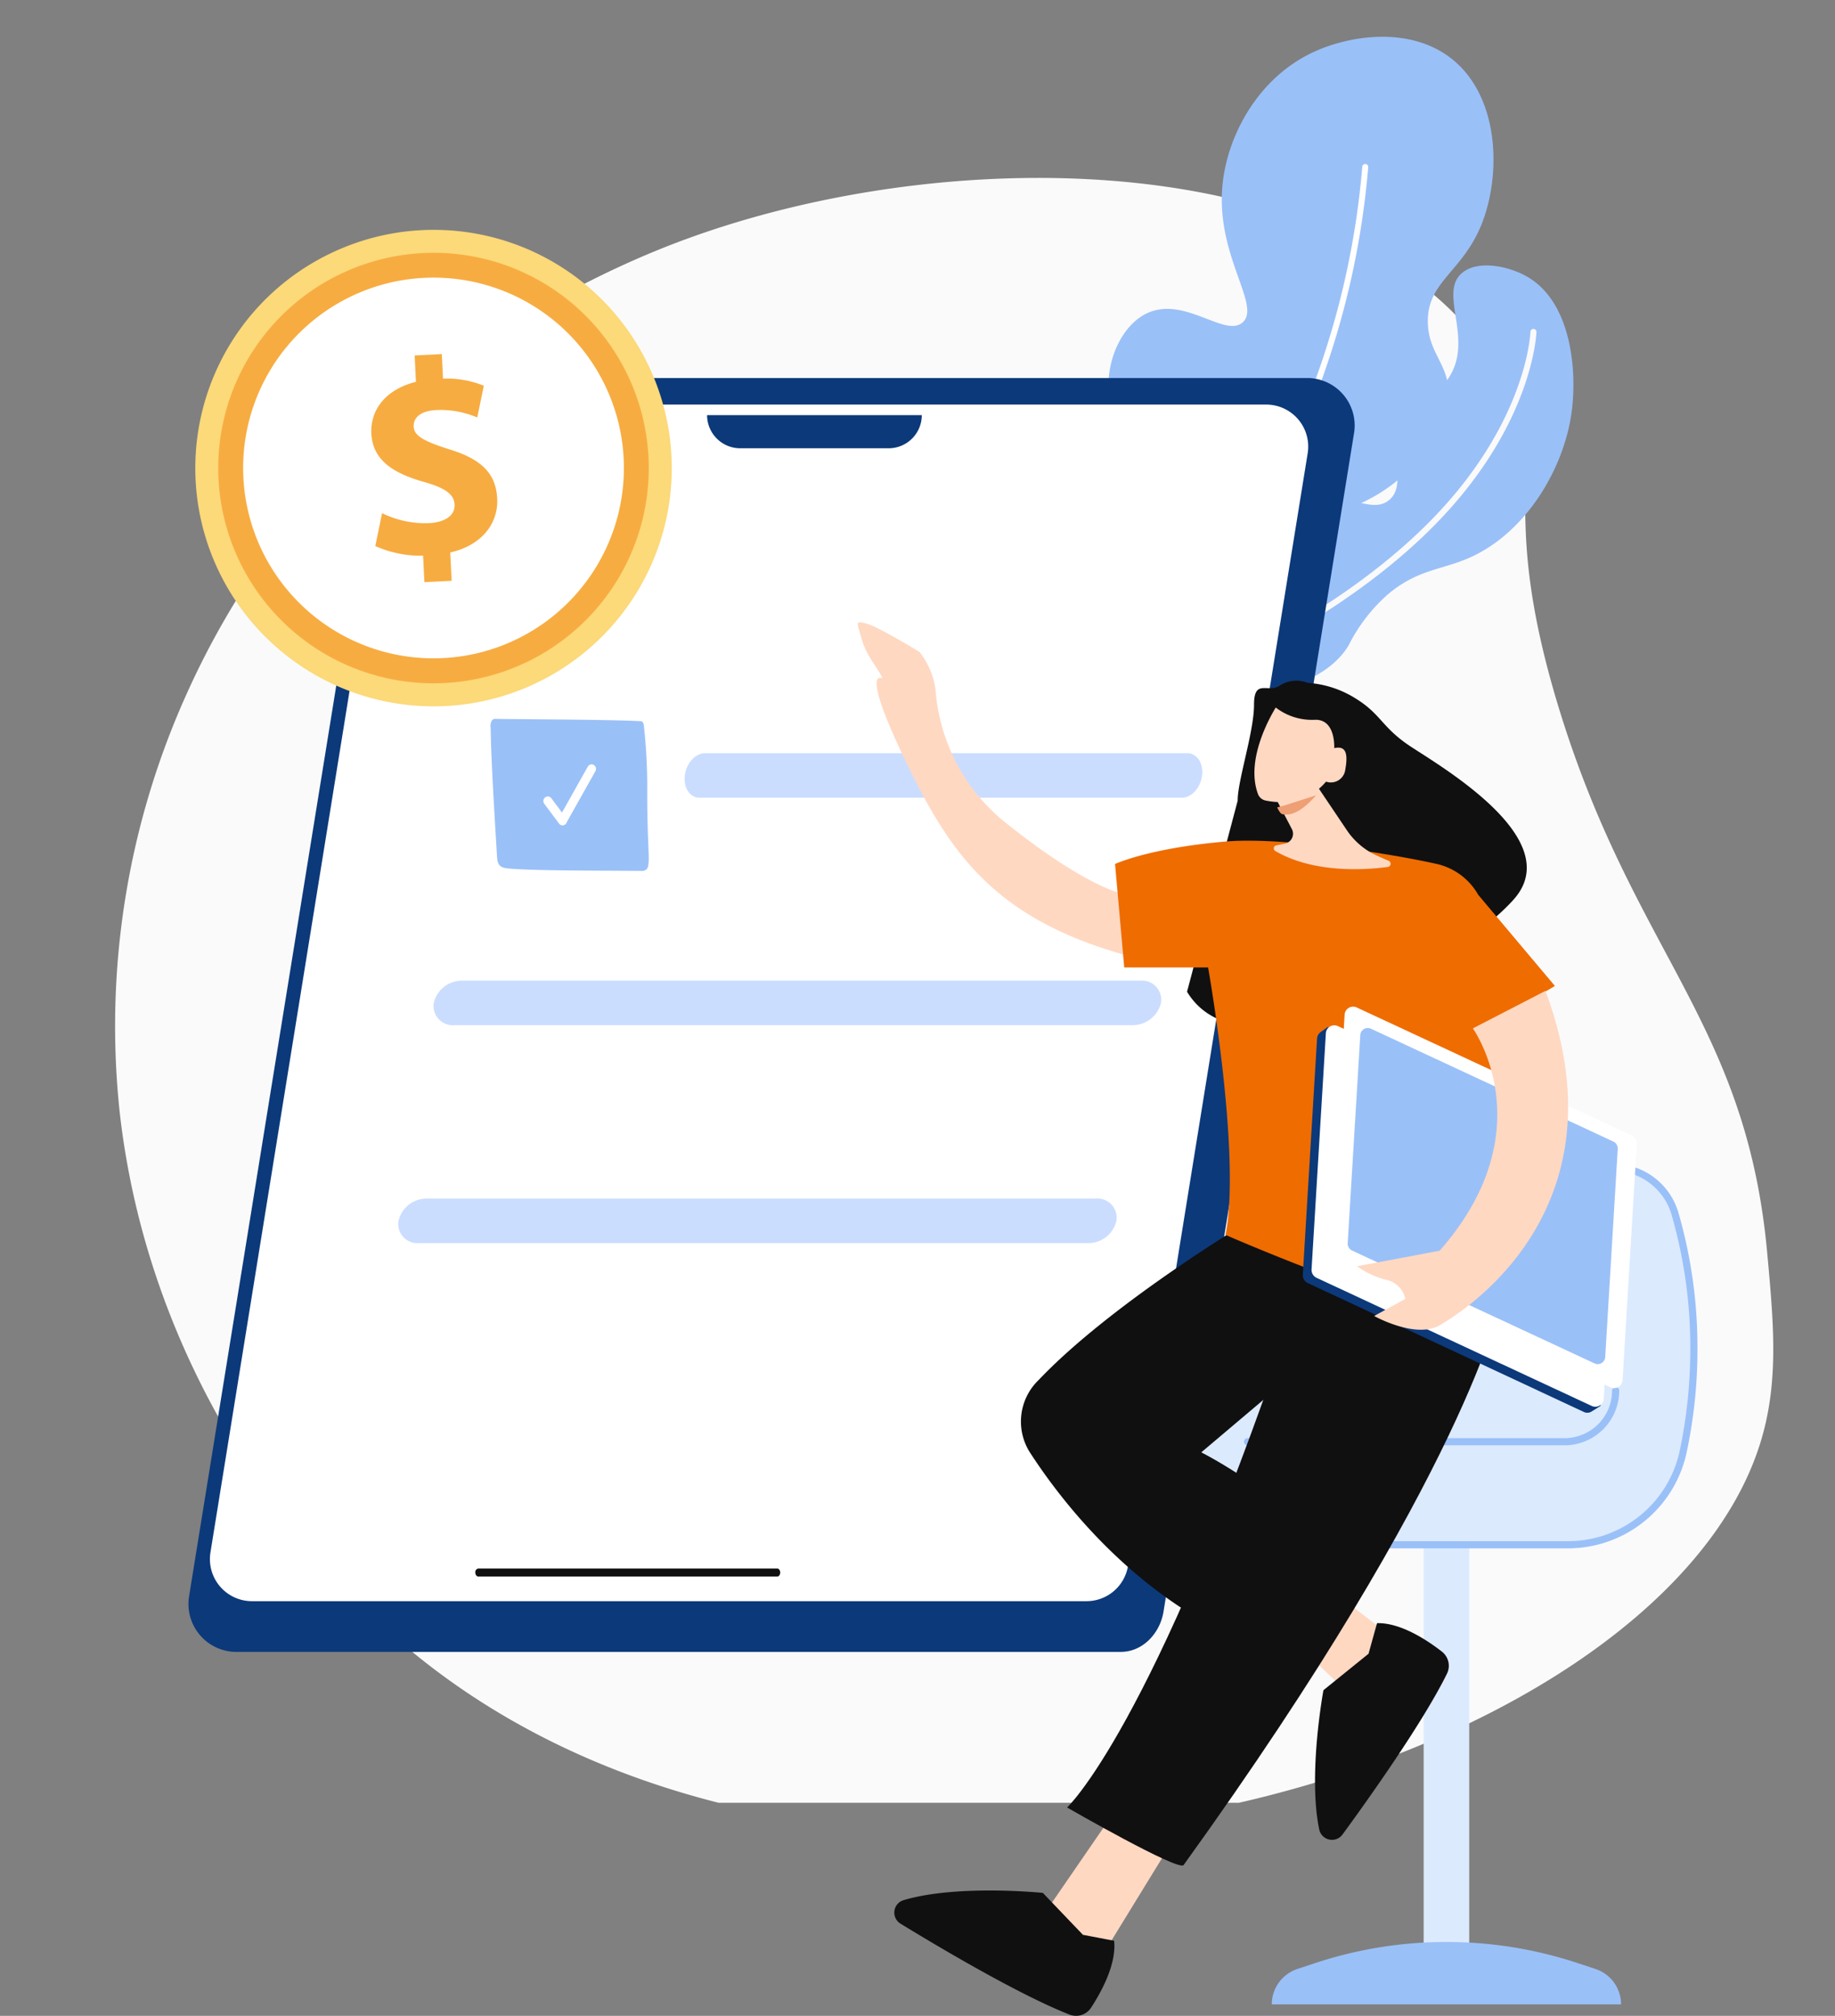
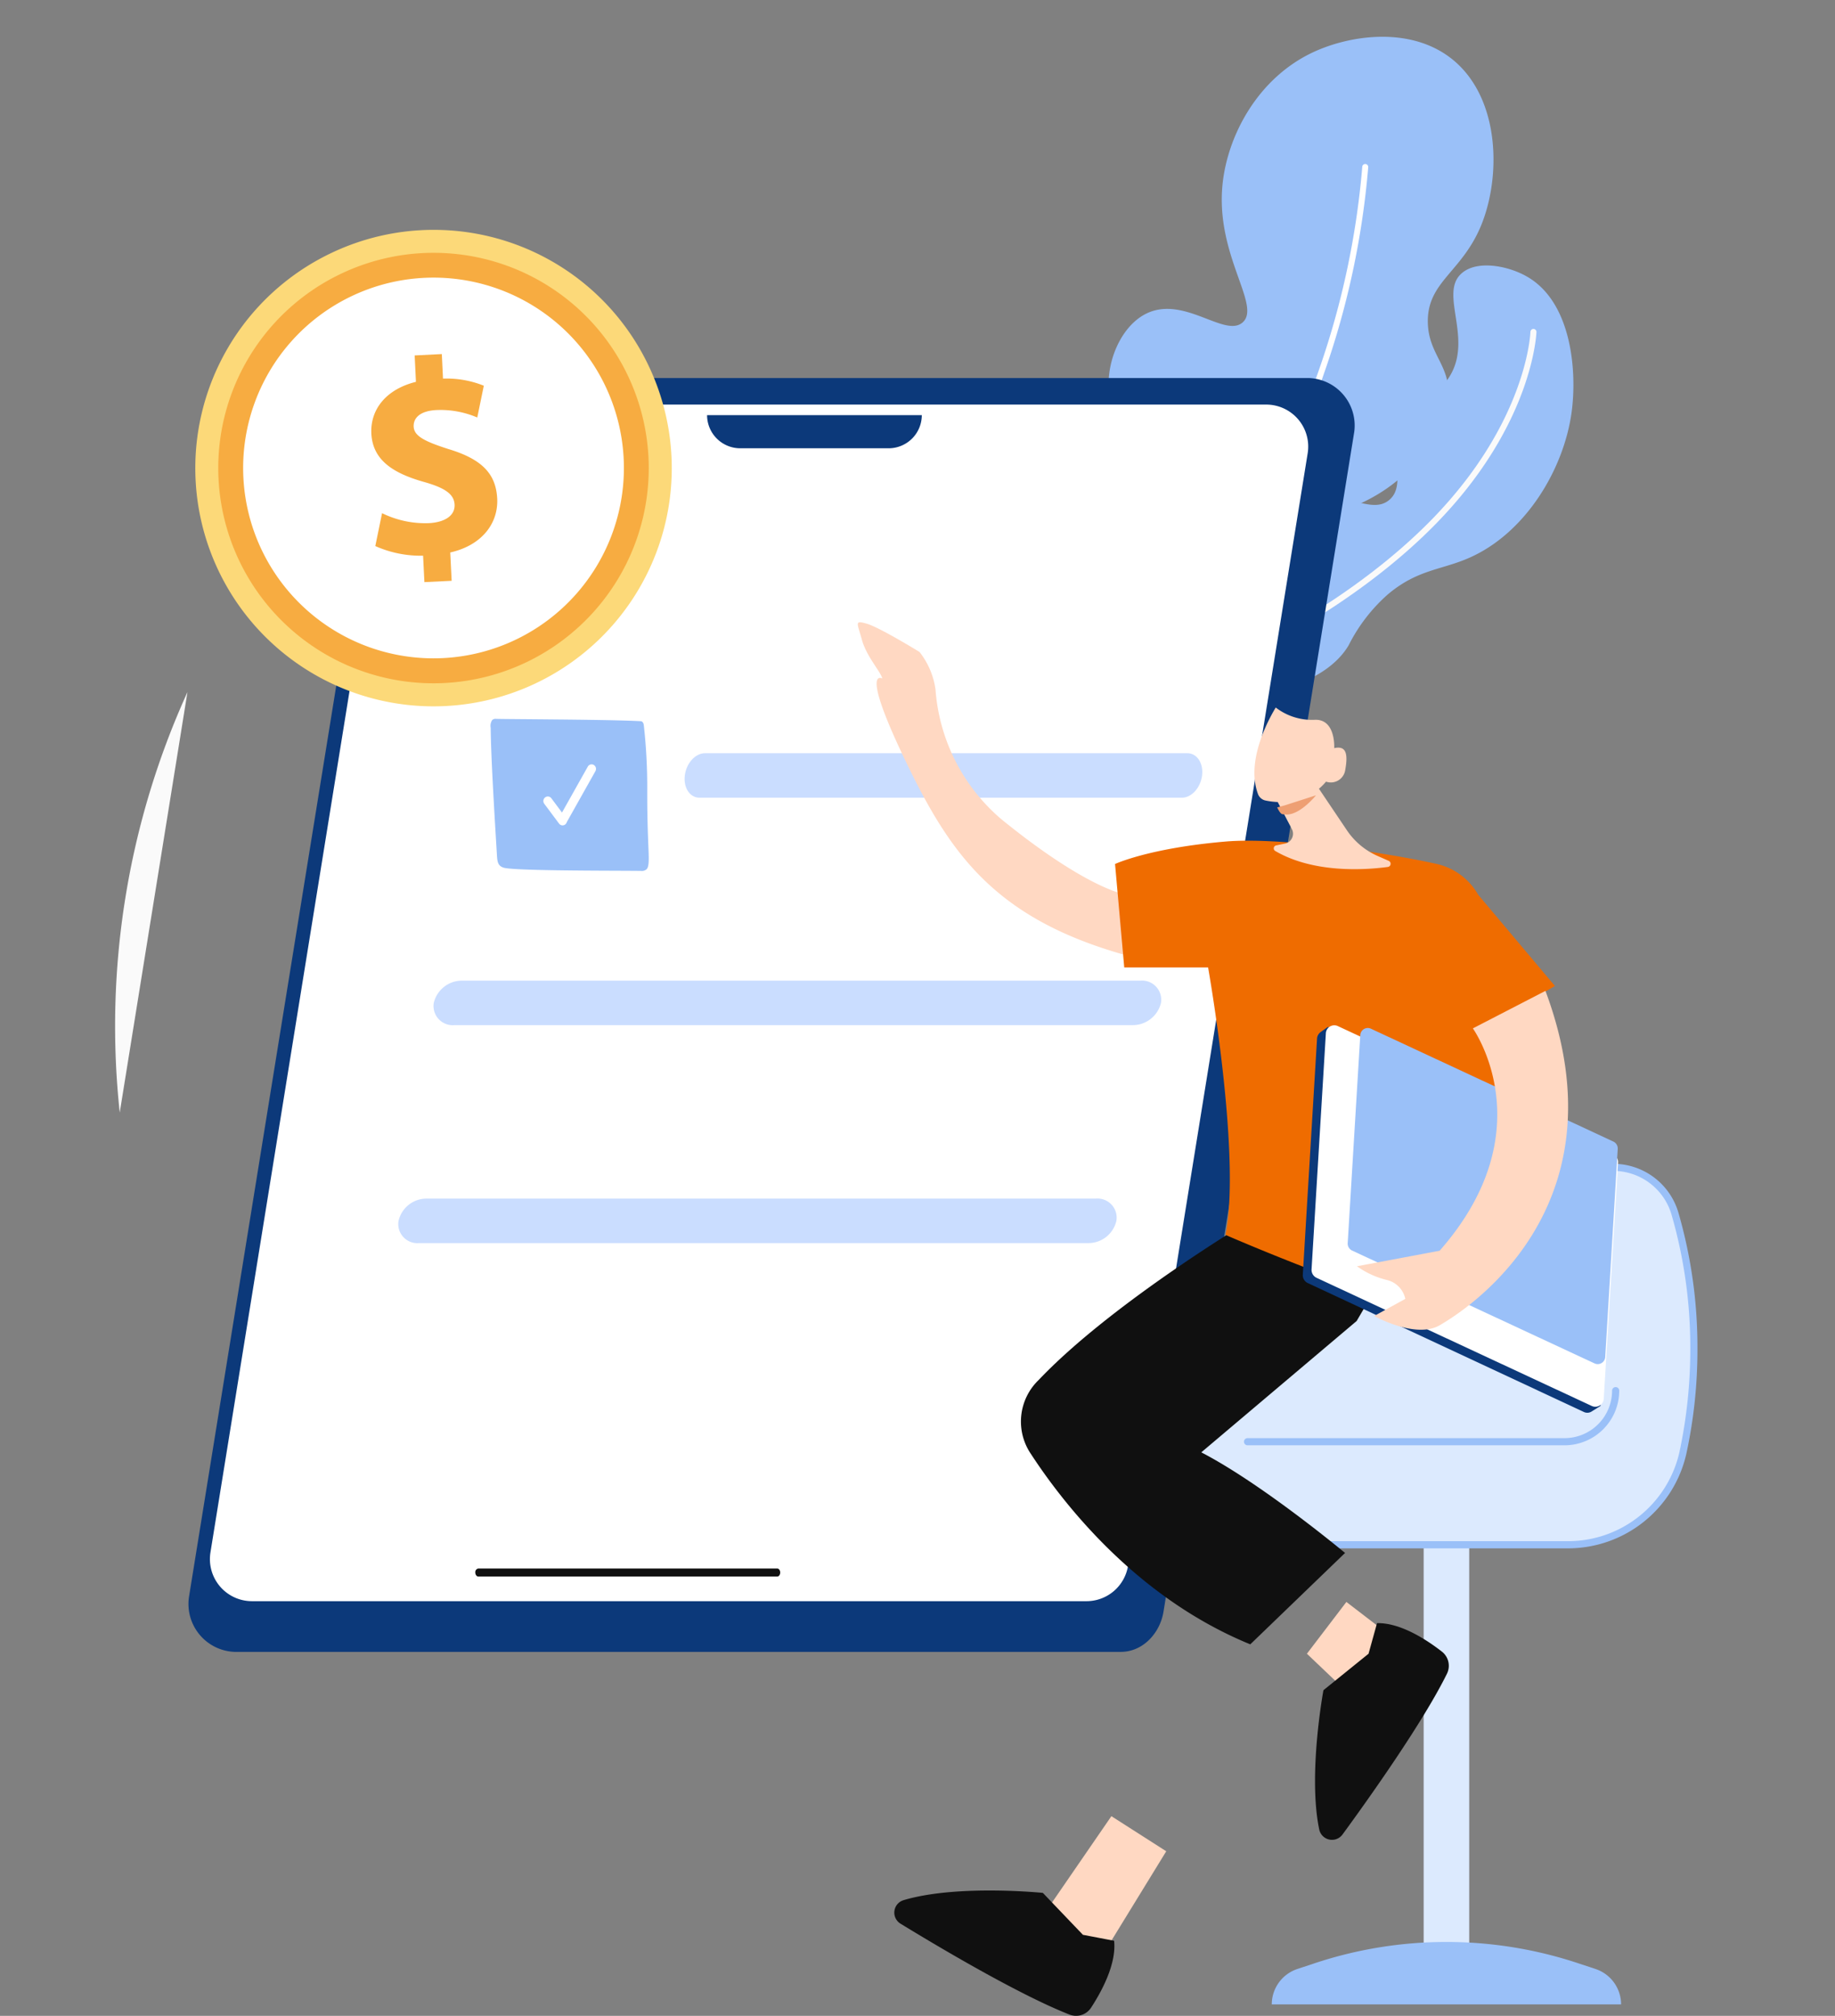
<svg xmlns="http://www.w3.org/2000/svg" width="269.556" height="296.165" viewBox="0 0 269.556 296.165">
  <rect x="0" y="0" width="269.556" height="296.165" fill="#808080" stroke="none" />
  <defs>
    <clipPath id="clip-path">
      <path id="Path_49795" data-name="Path 49795" d="M226,182H495.556V427.889H226Zm0,0" transform="translate(-226 -182)" fill="#fafafa" />
    </clipPath>
  </defs>
  <g id="Group_20179" data-name="Group 20179" transform="translate(-747.076 -7795.498)">
    <g id="Group_17844" data-name="Group 17844" transform="translate(747.076 7795.498)">
      <g id="Mask_Group_17842" data-name="Mask Group 17842" transform="translate(0 18.974)" clip-path="url(#clip-path)">
-         <path id="Path_49794" data-name="Path 49794" d="M236.927,258.52a118.664,118.664,0,0,0-9.948,61.774c4.03,35.637,23.949,63.735,43.328,79.526,64.306,52.389,182.024,18.544,197.611-30.809,2.826-8.954,2.036-17.583,1.059-28.213-3.117-33.8-19.511-43.841-30.532-79.722-10.029-32.657-.138-36.335-9.523-50.849-20.35-31.495-79.087-33.08-119.51-17.981-15.522,5.8-53.2,23.589-72.485,66.273" transform="translate(-209.39 -175.811)" fill="#fafafa" />
+         <path id="Path_49794" data-name="Path 49794" d="M236.927,258.52a118.664,118.664,0,0,0-9.948,61.774" transform="translate(-209.39 -175.811)" fill="#fafafa" />
      </g>
      <path id="Path_49796" data-name="Path 49796" d="M76.765,92.535c1.075-2.809,8.131-21.49,4.73-32.447A11.8,11.8,0,0,0,78.14,54.3c-4.288-3.77-8.635-.725-12.046-3.476-4.5-3.638.627-10.884-4.282-21.359-1.171-2.515-3.011-6.431-7.056-8.4-4.511-2.2-7.139.292-11.592-1.4-5.56-2.117-4.957-7.3-10.184-12.494C27.471,1.71,16.727-2.539,8.789,1.767,1.871,5.528-.294,14.367.031,20.423.511,29.36,6.664,36.679,13.095,40.048c9.256,4.851,18.625,1.319,19.863,4.837,1.154,3.272-6.92,6.47-6.506,12.6.294,4.274,4.624,8.458,9.044,9.542,6.13,1.5,9.7-3.632,13.351-1.677,3.84,2.05,1.7,8.644,4.443,14.618,2.263,4.926,8.164,10.152,23.476,12.569" transform="translate(211.807 0) rotate(68)" fill="#9ac0f8" />
      <path id="Path_49797" data-name="Path 49797" d="M58.893,71.4a.436.436,0,0,1-.431-.35c-5.257-24.818-20.8-42.578-32.9-53.112A120.751,120.751,0,0,0,.255.836.429.429,0,0,1,.042.259.439.439,0,0,1,.621.038,121.529,121.529,0,0,1,26.115,17.263,112.3,112.3,0,0,1,45.8,39.33a89.905,89.905,0,0,1,13.522,31.54.443.443,0,0,1-.344.521.321.321,0,0,1-.09.008" transform="translate(200.792 23.962) rotate(68)" fill="#fff" />
      <path id="Path_49798" data-name="Path 49798" d="M40,81.693C49.253,60.659,48.04,51.469,44.7,47.024a24.887,24.887,0,0,1-4.772-8.083c-1.846-5.551-.348-8.758-.536-13.366-.358-9.01-6.935-17.639-14.228-21.79C20.079.878,10.271-2.328,4.255,2.427c-2.546,2-5.112,5.983-3.98,8.839,1.6,4.1,9.629,1.855,13.463,7.366,2.092,3.011.319,4.534,2.565,7.708,3.54,5.005,9.6,3.549,10.8,7.1,1.165,3.445-4.274,5.708-3.5,10.119.877,5.039,8.3,5.722,8.619,10.573.188,2.89-2.4,3.24-2.546,6.593C29.5,64.81,33.243,66.518,36.71,72.59A30.594,30.594,0,0,1,40,81.693" transform="translate(224.952 35.775) rotate(68)" fill="#9ac0f8" />
      <path id="Path_49799" data-name="Path 49799" d="M28.514,75.831h-.033a.437.437,0,0,1-.406-.471c1.3-17.9-1.588-36.9-7.708-50.818C12.3,6.22.383.9.268.848A.446.446,0,0,1,.033.27.445.445,0,0,1,.61.033C.733.091,12.95,5.52,21.165,24.184c6.185,14.049,9.1,33.212,7.789,51.241a.438.438,0,0,1-.44.406" transform="translate(225.502 48.192) rotate(68)" fill="#fafafa" />
      <path id="Path_49800" data-name="Path 49800" d="M391.391,386.7H261.179a7.048,7.048,0,0,1-6.683-8.025l28-173.274a6.681,6.681,0,0,1,6.3-5.851H419.01a6.979,6.979,0,0,1,6.66,7.96l-28.01,173.274c-.513,3.182-3.044,5.916-6.268,5.916" transform="translate(-226.743 -144.008)" fill="#0c397a" />
      <path id="Path_49803" data-name="Path 49803" d="M383.194,378.171H260.608a6.18,6.18,0,0,1-6.106-7.154l15.854-98.209,10.535-65.263A6.176,6.176,0,0,1,287,202.367H409.583a6.172,6.172,0,0,1,6.1,7.156L389.291,372.987a6.181,6.181,0,0,1-6.1,5.184" transform="translate(-223.589 -142.927)" fill="#fff" />
      <path id="Path_49804" data-name="Path 49804" d="M319.814,285.884h-43.9c-.246,0-.448-.275-.448-.592a.536.536,0,0,1,.448-.592h43.9c.244,0,.44.264.44.592s-.2.592-.44.592" transform="translate(-205.645 -54.257)" fill="#101010" />
      <path id="Path_49805" data-name="Path 49805" d="M317.646,207.032h-21.79a4.873,4.873,0,0,1-4.876-4.868h31.542a4.873,4.873,0,0,1-4.876,4.868" transform="translate(-187.112 -141.172)" fill="#0c397a" />
      <path id="Path_49815" data-name="Path 49815" d="M339.083,270.5H268.215c-1.414,0-2.738,1.465-2.961,3.272s.745,3.265,2.158,3.265h70.869c1.413,0,2.736-1.465,2.959-3.265s-.745-3.272-2.158-3.272" transform="translate(-164.658 -159.839)" fill="#caddff" />
      <path id="Path_49863" data-name="Path 49863" d="M369.056,270.5H269.43a4.264,4.264,0,0,0-4.163,3.272,2.818,2.818,0,0,0,3.033,3.265h99.629a4.264,4.264,0,0,0,4.16-3.265,2.82,2.82,0,0,0-3.033-3.272" transform="translate(-201.547 -126.426)" fill="#caddff" />
      <path id="Path_49864" data-name="Path 49864" d="M367.719,270.5H269.376a4.22,4.22,0,0,0-4.109,3.272,2.8,2.8,0,0,0,2.994,3.265h98.345a4.221,4.221,0,0,0,4.107-3.265,2.806,2.806,0,0,0-2.994-3.272" transform="translate(-206.721 -94.403)" fill="#caddff" />
      <g id="Group_17843" data-name="Group 17843" transform="translate(28.671 33.782)">
        <path id="Path_48213" data-name="Path 48213" d="M219.538,136.661a34.995,34.995,0,1,1-46.745-16.24,34.947,34.947,0,0,1,46.745,16.24" transform="translate(-153.03 -116.92)" fill="#fcd979" />
        <path id="Path_48214" data-name="Path 48214" d="M214.171,135.808a31.618,31.618,0,1,1-42.238-14.676,31.59,31.59,0,0,1,42.238,14.676" transform="translate(-150.705 -114.6)" fill="#f7ac41" />
        <path id="Path_48215" data-name="Path 48215" d="M208.379,134.889A27.966,27.966,0,1,1,171.01,121.9a27.962,27.962,0,0,1,37.368,12.986" transform="translate(-148.192 -112.094)" fill="#fff" />
        <path id="Path_48216" data-name="Path 48216" d="M16.393,31.819,14.7,28.325a16.393,16.393,0,0,1-7.011,1.439L6.715,24.93A14.388,14.388,0,0,0,13.6,23.6c2.093-1.013,3.132-2.516,2.43-3.981-.676-1.4-2.279-1.715-5.446-1.314C6,18.885,2.432,18.346.7,14.788-.86,11.547.191,7.915,3.759,5.235L2.07,1.741,5.663,0,7.228,3.244a14.684,14.684,0,0,1,5.924-1.378l.939,4.671a13.735,13.735,0,0,0-5.9,1.314C5.8,9,5.526,10.406,6.026,11.431c.59,1.215,2.254,1.366,5.95,1.029,5.119-.564,7.863.6,9.466,3.9,1.577,3.27.612,7.19-3.257,9.97L20,30.079l-3.606,1.741" transform="matrix(0.921, 0.391, -0.391, 0.921, 31.016, 16.026)" fill="#f7ac41" />
      </g>
      <g id="Group_17845" data-name="Group 17845" transform="translate(126.01 91.425)">
        <path id="Path_49821" data-name="Path 49821" d="M242.461,340.17h6.692V262.922h-6.692V340.17" transform="translate(-159.34 -142.006)" fill="#dceafe" />
        <path id="Path_49823" data-name="Path 49823" d="M259.157,292.18a61.305,61.305,0,0,1,19.439,3.155l2.471.818a5.488,5.488,0,0,1,3.746,5.2H233.5a5.485,5.485,0,0,1,3.753-5.2l2.463-.818a61.336,61.336,0,0,1,19.437-3.155" transform="translate(-172.691 -98.294)" fill="#9ac0f8" />
        <path id="Path_49825" data-name="Path 49825" d="M257.05,241.031h34.256a9.413,9.413,0,0,1,9.038,6.741,70.775,70.775,0,0,1,2.792,19.915A72.446,72.446,0,0,1,301.522,283a17.245,17.245,0,0,1-16.891,13.475H246.816A17.346,17.346,0,0,1,229.858,282.7c-.2-.973-.4-2.2-.573-3.527a8.325,8.325,0,0,1,8.249-9.42,8.329,8.329,0,0,0,8.289-7.532c.478-4.958,1.208-11.126,2.179-14.448a9.416,9.416,0,0,1,9.048-6.741" transform="translate(-180.322 -160.945)" fill="#dceafe" />
        <path id="Path_49826" data-name="Path 49826" d="M291.622,241.862a8.927,8.927,0,0,1,8.533,6.372A70.2,70.2,0,0,1,302.927,268a72.138,72.138,0,0,1-1.6,15.2,16.788,16.788,0,0,1-16.376,13.064H247.132A16.917,16.917,0,0,1,230.689,282.9c-.184-.875-.379-2.045-.563-3.477a7.788,7.788,0,0,1,7.723-8.826,8.821,8.821,0,0,0,8.814-8.008c.448-4.706,1.188-11.019,2.159-14.351a8.939,8.939,0,0,1,8.543-6.372Zm-44.49,55.455h37.815a17.828,17.828,0,0,0,17.4-13.894A72.216,72.216,0,0,0,303.978,268a71.133,71.133,0,0,0-2.812-20.059,9.977,9.977,0,0,0-9.544-7.123H257.366a9.97,9.97,0,0,0-9.544,7.123c-1,3.409-1.751,9.792-2.209,14.545a7.764,7.764,0,0,1-7.763,7.053,8.859,8.859,0,0,0-8.774,10.023c.194,1.454.4,2.651.583,3.556a17.978,17.978,0,0,0,17.474,14.2" transform="translate(-180.638 -161.26)" fill="#9ac0f8" />
        <path id="Path_49827" data-name="Path 49827" d="M234.138,262.525H280.71a8.038,8.038,0,0,0,8.027-8.026.525.525,0,1,0-1.051,0,6.983,6.983,0,0,1-6.976,6.973H234.138a.526.526,0,0,0,0,1.052" transform="translate(-176.887 -141.609)" fill="#9ac0f8" />
        <path id="Path_49828" data-name="Path 49828" d="M252.974,273.074l7.121,5.467-6.246,8.495-6.672-6.352,5.8-7.609" transform="translate(-181.206 -129.144)" fill="#ffd8c2" />
        <path id="Path_49830" data-name="Path 49830" d="M245.23,284.174l6.625-5.357,1.245-4.492c3.474-.087,7.375,2.5,9.517,4.17a2.642,2.642,0,0,1,.757,3.255c-3.532,7.17-11.489,18.354-15.342,23.623a1.914,1.914,0,0,1-3.415-.711c-1.7-8.066.613-20.488.613-20.488" transform="translate(-176.83 -127.277)" fill="#101010" />
        <path id="Path_49833" data-name="Path 49833" d="M276.892,292.8,267.1,308.754l-8.979-5.532,10.712-15.578,8.055,5.153" transform="translate(-231.583 -112.239)" fill="#ffd8c2" />
        <path id="Path_49835" data-name="Path 49835" d="M283,292.374l5.885,6.158,4.583.875c.369,3.459-1.9,7.552-3.377,9.821a2.632,2.632,0,0,1-3.181,1.023c-7.442-2.923-19.245-9.946-24.809-13.348a1.907,1.907,0,0,1,.428-3.457c7.9-2.359,20.47-1.072,20.47-1.072" transform="translate(-255.818 -105.698)" fill="#101010" />
        <path id="Path_49838" data-name="Path 49838" d="M278.027,244.152s-20.333,12.119-31.093,23.457a8.467,8.467,0,0,0-1.148,10.839c4.951,7.588,15.663,21.208,32.241,27.994l13.922-13.428s-12.172-10.154-21.12-14.779l22.824-19.3,5.671-9.693-21.3-5.088" transform="translate(-220.374 -156.282)" fill="#101010" />
-         <path id="Path_49839" data-name="Path 49839" d="M255.256,338.414c-.72,1-17.123-8.452-17.123-8.452s12.553-11.579,32.495-70.434c.234-.682,3.9-15.075,3.9-15.075l27.25,11.257s-4.787,24.772-46.525,82.7" transform="translate(-207.39 -155.832)" fill="#101010" />
-         <path id="Path_49859" data-name="Path 49859" d="M236.577,258.068c8.594,14.131,39.892-4.472,47.985-13.56s-11.783-20.125-15.613-22.793-3.954-4.489-7.624-6.747a15.065,15.065,0,0,0-7.057-2.285,4.44,4.44,0,0,0-3.987.351c-1.767,1.282-3.864-1.1-3.864,2.877s-2.43,11.184-2.4,14.084" transform="translate(-188.215 -203.785)" fill="#101010" />
        <path id="Path_49845" data-name="Path 49845" d="M301.524,250.007s-5.52-.931-17.789-10.887a27.674,27.674,0,0,1-9.767-19.171,11.494,11.494,0,0,0-2.345-5.478s-5.865-3.609-7.738-4.15-1.413-.146-.733,2.338,2.745,4.676,3.006,5.709c0,0-3.29-1.9,3.184,11.641s12.832,23.382,32.182,28.9v-8.9" transform="translate(-262.558 -210.11)" fill="#ffd8c2" />
        <path id="Path_49847" data-name="Path 49847" d="M299.532,243.134l-11.27-13.395a9.374,9.374,0,0,0-6.052-4.522c-8.358-1.861-23.459-3.965-31.065-3.3-11.267.965-16.228,3.3-16.228,3.3l1.352,15.2h12.318s4.9,27.576,2.558,39.29c0,0,25.13,11.04,45.561,15.717,0,0,7.22-28.3-4.456-48.007" transform="translate(-197.13 -189.703)" fill="#ef6c00" />
        <path id="Path_49848" data-name="Path 49848" d="M233.757,234.471l-2.092,34.674a1.272,1.272,0,0,0,.72,1.237l40.56,18.94a1.184,1.184,0,0,0,1.168-.08c.331-.2,1.283-.808,1.283-.808l1.4-34.867a1.288,1.288,0,0,0-.73-1.24l-40.716-19.571s-.72.5-1.059.751a1.266,1.266,0,0,0-.536.963" transform="translate(-166.296 -173.305)" fill="#0c397a" />
        <path id="Path_49849" data-name="Path 49849" d="M233.294,233.864l-2.1,34.662a1.288,1.288,0,0,0,.73,1.237L272.367,288.6a1.243,1.243,0,0,0,1.751-1.092l2.1-34.662a1.288,1.288,0,0,0-.73-1.237l-40.445-18.832a1.243,1.243,0,0,0-1.751,1.092" transform="translate(-164.54 -173.456)" fill="#fff" />
-         <path id="Path_49851" data-name="Path 49851" d="M232.181,232.766l-2.092,34.662a1.269,1.269,0,0,0,.72,1.247L271.251,287.5a1.245,1.245,0,0,0,1.761-1.08l2.092-34.674a1.276,1.276,0,0,0-.72-1.237l-40.442-18.832a1.251,1.251,0,0,0-1.761,1.092" transform="translate(-160.672 -175.096)" fill="#fff" />
        <path id="Path_49853" data-name="Path 49853" d="M233.06,233.876l-1.848,30.552a1.121,1.121,0,0,0,.643,1.092l35.638,16.59a1.1,1.1,0,0,0,1.547-.965l1.838-30.542a1.123,1.123,0,0,0-.633-1.09l-35.636-16.593a1.1,1.1,0,0,0-1.549.955" transform="translate(-159.248 -173.216)" fill="#9ac0f8" />
        <path id="Path_49857" data-name="Path 49857" d="M261.825,230.633l-10.666,5.511s10.7,14.946-4.883,32.669l-12.139,2.279a12.506,12.506,0,0,0,4.4,2.018,3.635,3.635,0,0,1,2.7,2.776l-4.573,2.514s6.077,3.406,9.609,1.369,27.544-17.019,15.549-49.134" transform="translate(-160.81 -176.48)" fill="#ffd8c2" />
        <path id="Path_49860" data-name="Path 49860" d="M245.635,227.38c-1.957-5.335,2.3-12.121,2.617-12.681a8.734,8.734,0,0,0,5.637,1.81c3.217-.222,2.956,4.159,2.956,4.159,1.744-.39,2.049.794,1.618,3.208a2.138,2.138,0,0,1-2.819,1.715,9.736,9.736,0,0,1-1.039,1.046l4.089,6.078a10.553,10.553,0,0,0,4.49,3.777l1.661.732a.472.472,0,0,1-.124.9c-3.241.434-10.844.984-16.543-2.349a.446.446,0,0,1,.127-.816l1.335-.276a1.477,1.477,0,0,0,.988-2.116l-2.081-3.981a11.03,11.03,0,0,1-1.788-.222,1.514,1.514,0,0,1-1.125-.984" transform="translate(-186.862 -202.177)" fill="#ffd8c2" />
        <path id="Path_49862" data-name="Path 49862" d="M251.045,221.94c2.024,0,4.284-2.821,4.284-2.821h0l-4.545,1.465-1.152.312s.419.959.766.993a3.689,3.689,0,0,0,.648.05" transform="translate(-188.026 -193.697)" fill="#ee9f73" />
      </g>
    </g>
    <path id="Subtraction_29" data-name="Subtraction 29" d="M22.095,22.341h-.057c-.8-.012-2.161-.017-3.738-.024-5.7-.023-15.24-.063-16.409-.457-.786-.27-.9-.8-.959-1.856C.909,19.586.867,18.9.814,18.026.568,13.952.055,5.475.019,1.407c0-.025,0-.062-.006-.109A1.573,1.573,0,0,1,.223.2a.643.643,0,0,1,.5-.2l.06,0c.374.019,2.131.033,4.563.052C10.624.1,18.6.158,22.074.346c.223.007.408.264.439.611a82.27,82.27,0,0,1,.5,9.642c0,1.868,0,4.192.187,8.589.073,1.762.05,2.555-.277,2.907A1.047,1.047,0,0,1,22.095,22.341ZM8.406,11.408a.63.63,0,0,0-.393.137.66.66,0,0,0-.252.439.668.668,0,0,0,.126.492l2.176,2.917a.638.638,0,0,0,.907.122.685.685,0,0,0,.231-.351l4.2-7.477a.681.681,0,0,0,.064-.509.654.654,0,0,0-.3-.4.635.635,0,0,0-.884.245l-3.788,6.743-1.567-2.1A.635.635,0,0,0,8.406,11.408Z" transform="translate(819.139 7901.109)" fill="#9ac0f8" />
  </g>
</svg>